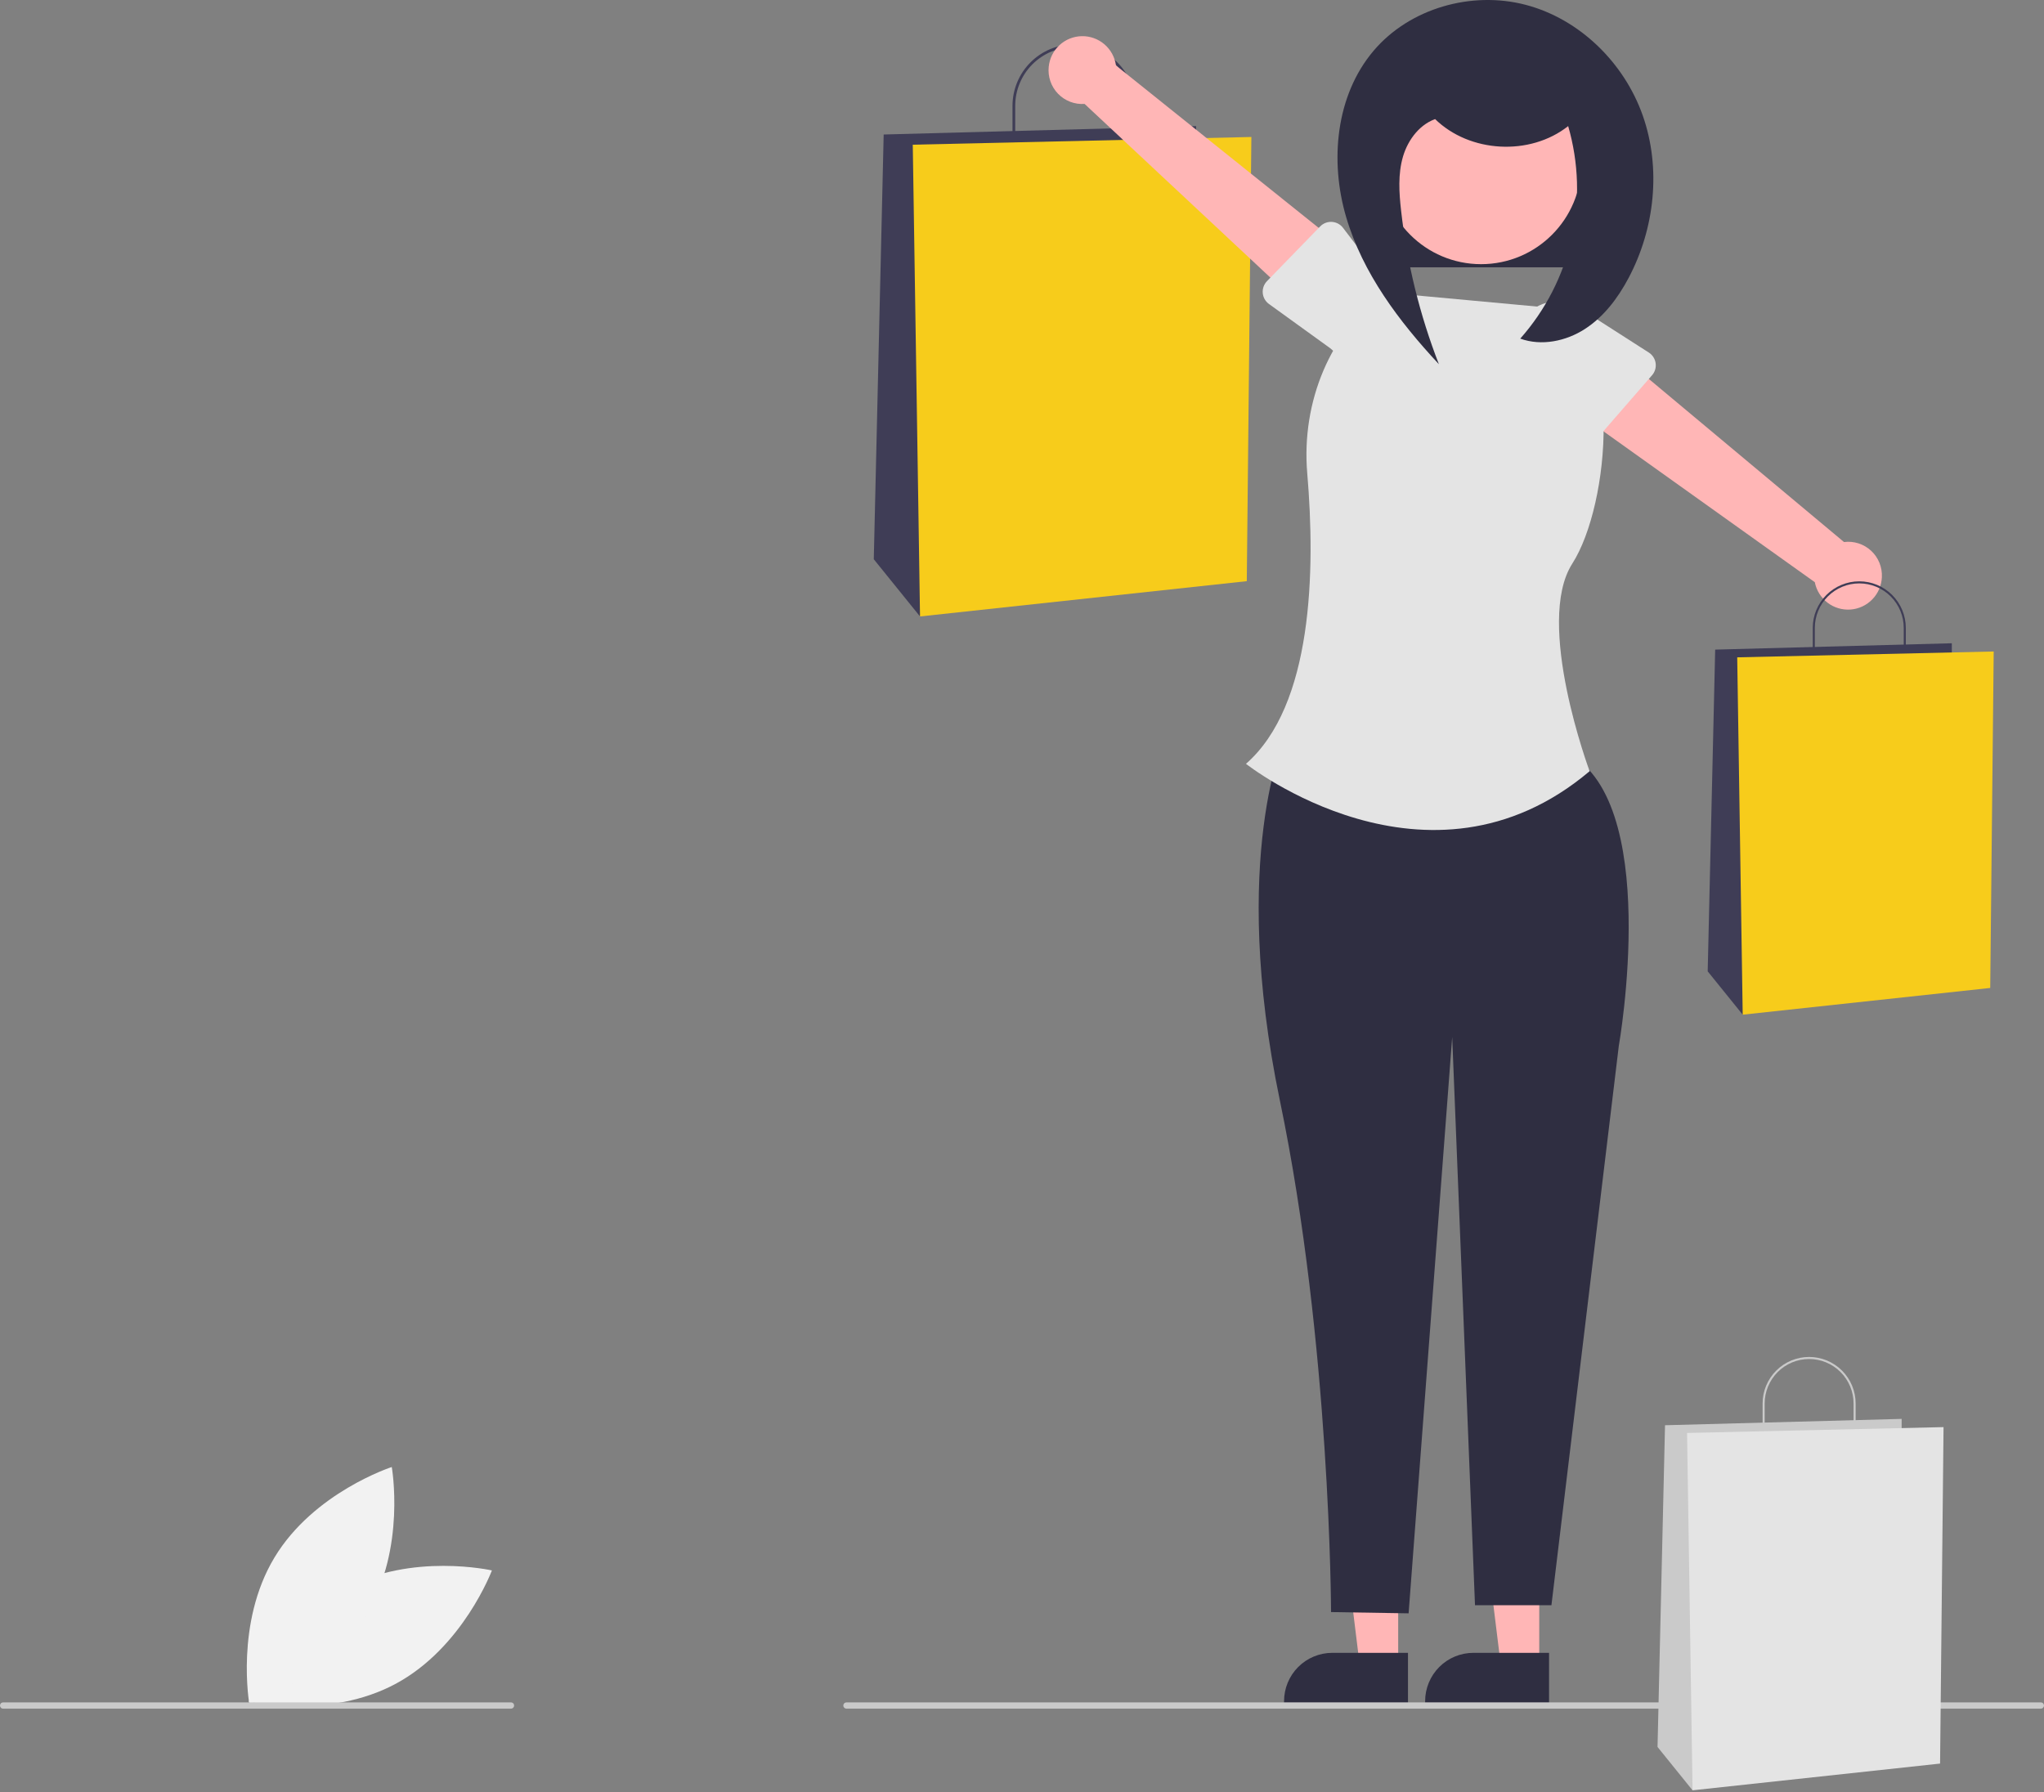
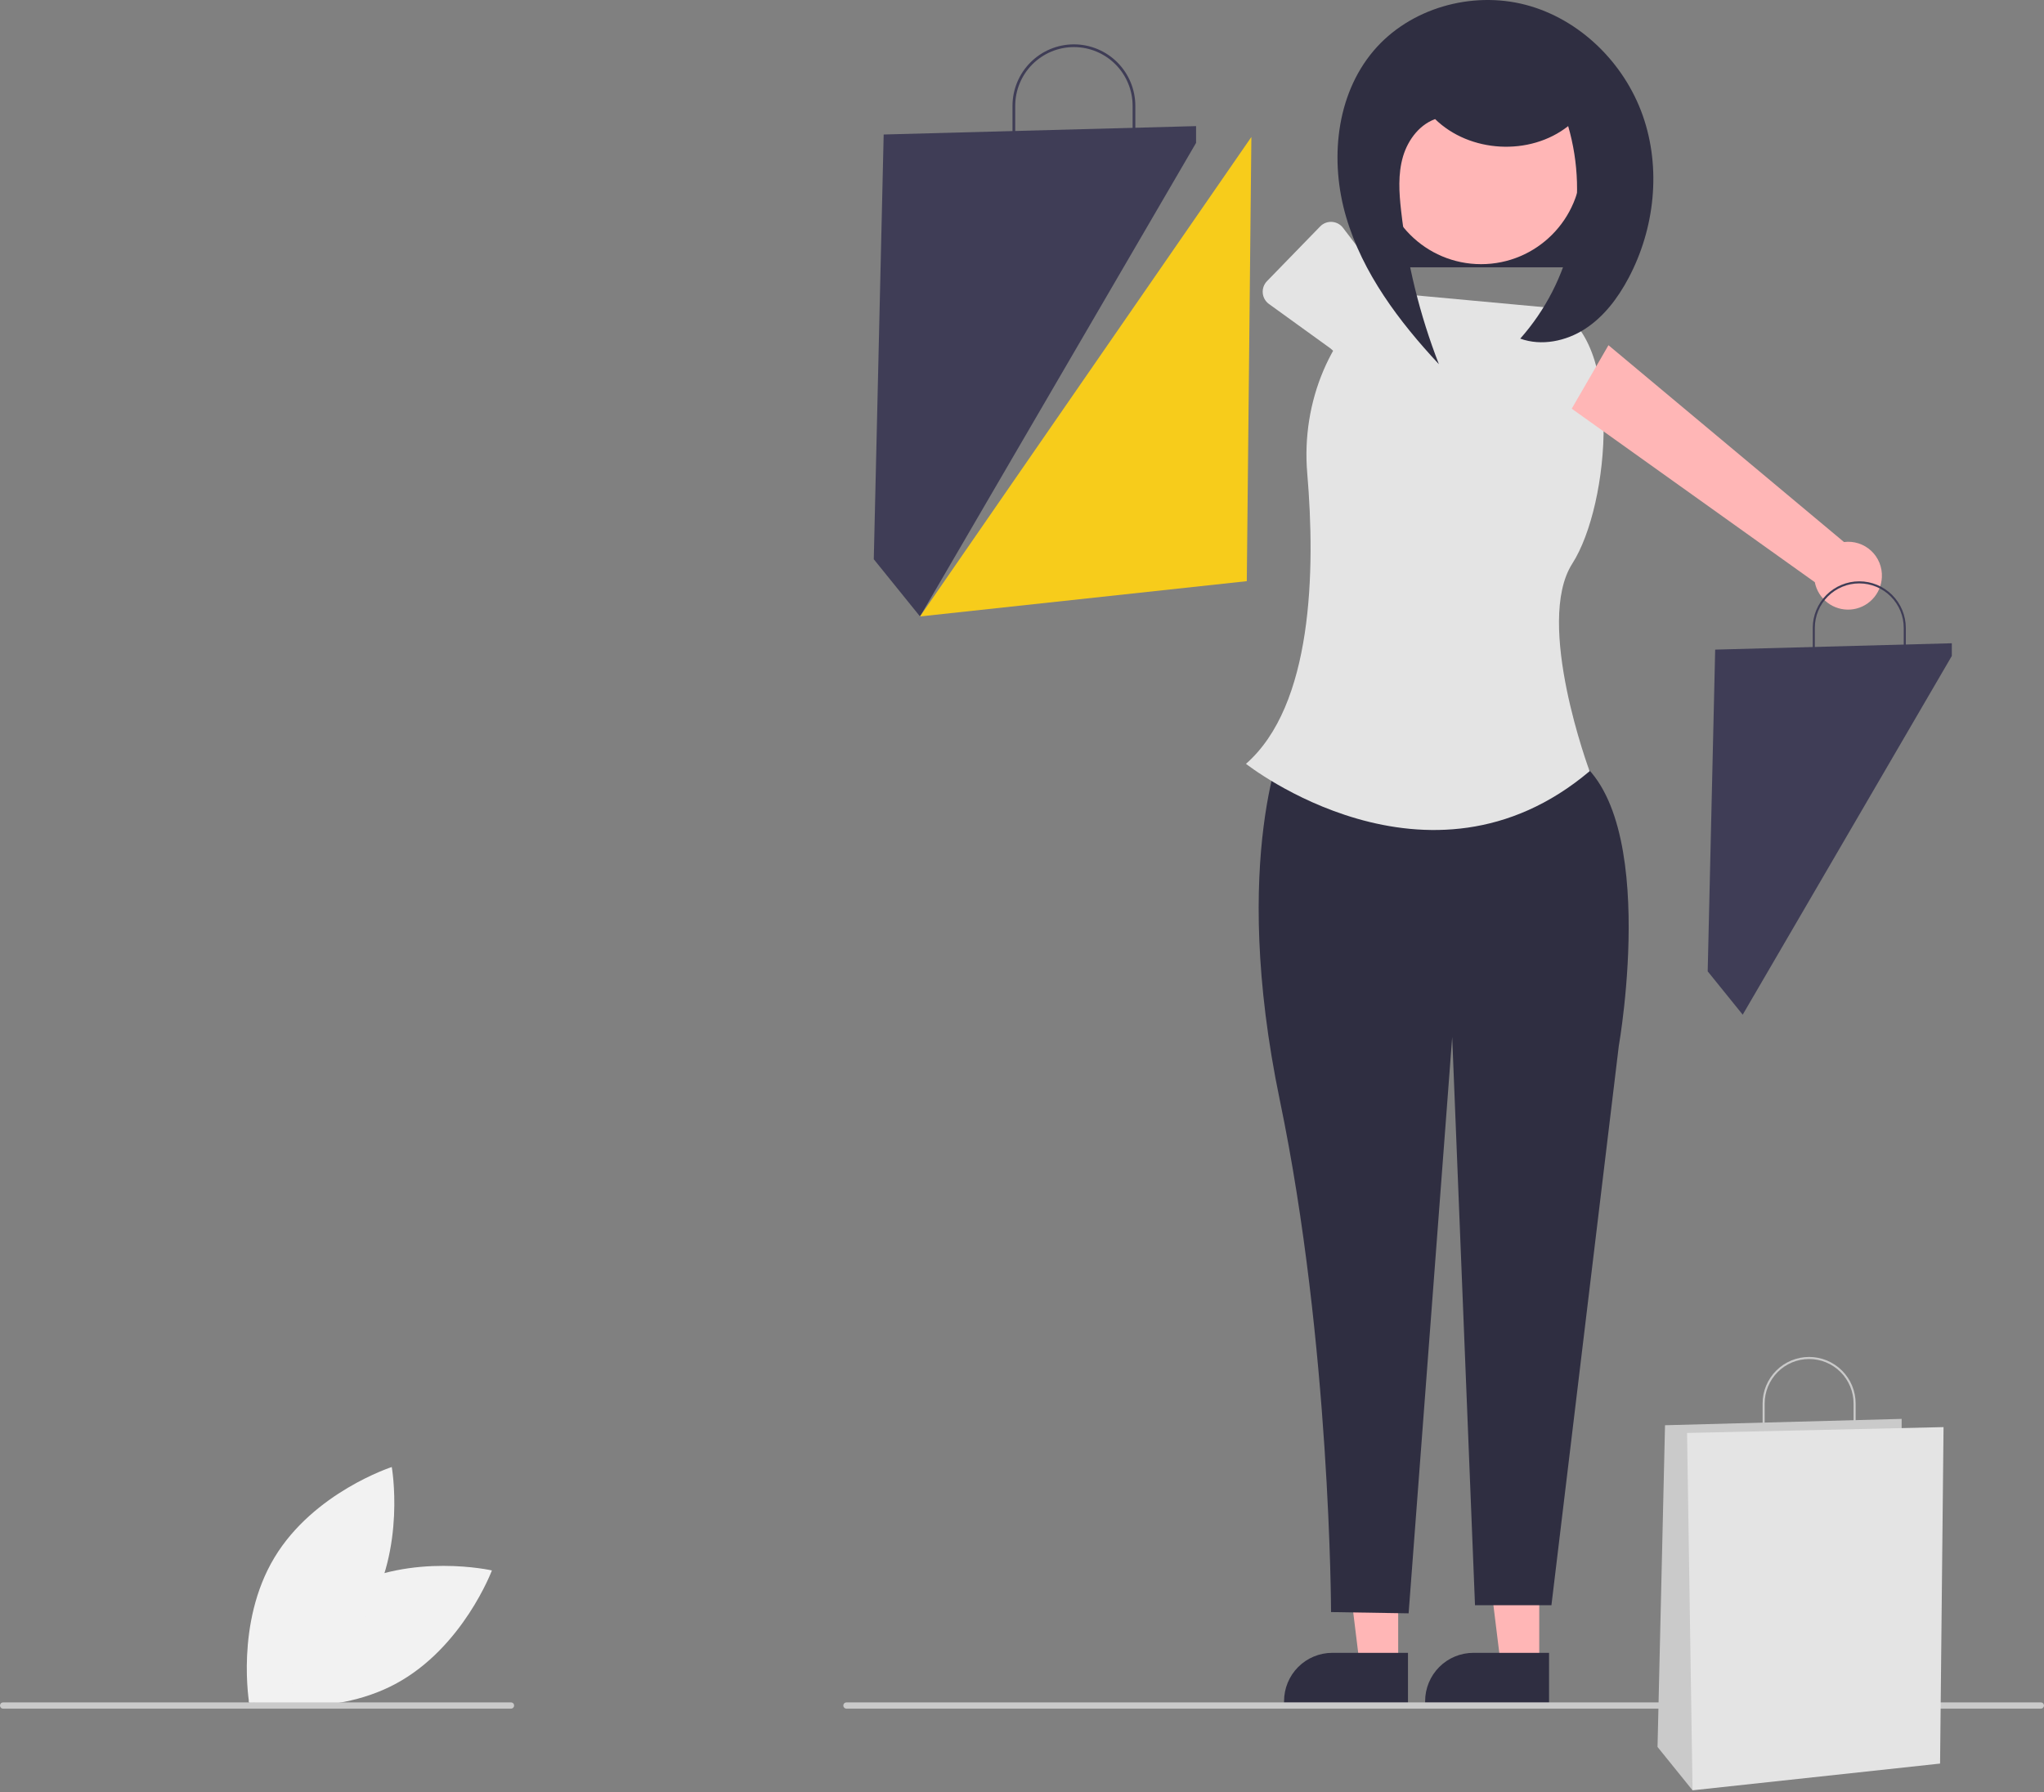
<svg xmlns="http://www.w3.org/2000/svg" width="512" height="449" viewBox="0 0 512 449" fill="none">
  <rect x="0" y="0" width="512" height="449" fill="#808080" stroke="none" />
  <g clip-path="url(#clip0_245_4511)">
    <path d="M86.345 397.947C69.525 407.033 62.304 426.317 62.304 426.317C62.304 426.317 82.355 430.869 99.175 421.783C115.996 412.697 123.217 393.414 123.217 393.414C123.217 393.414 103.166 388.862 86.345 397.947Z" fill="#F2F2F2" />
    <path d="M91.879 404.193C82.028 420.597 62.459 426.914 62.459 426.914C62.459 426.914 58.864 406.636 68.716 390.232C78.567 373.828 98.135 367.511 98.135 367.511C98.135 367.511 101.731 387.789 91.879 404.193Z" fill="#F2F2F2" />
    <path d="M403.196 31.565H343.515V66.965H403.196V31.565Z" fill="#2F2E41" />
    <path d="M284.389 37.273H253.619V26.525C253.619 22.437 255.24 18.517 258.125 15.627C261.01 12.736 264.923 11.112 269.004 11.112C273.084 11.112 276.998 12.736 279.883 15.627C282.768 18.517 284.389 22.437 284.389 26.525V37.273ZM254.3 36.591H283.708V26.525C283.708 22.618 282.159 18.871 279.401 16.109C276.644 13.347 272.904 11.795 269.004 11.795C265.104 11.795 261.364 13.347 258.607 16.109C255.849 18.871 254.3 22.618 254.3 26.525V36.591Z" fill="#3F3D56" />
    <path d="M299.604 35.794V31.594L221.351 33.694L218.874 140.098L230.456 154.43L299.604 35.794Z" fill="#3F3D56" />
-     <path d="M313.456 34.315L228.639 36.249L230.456 154.429L312.308 145.591L313.456 34.315Z" fill="#F7CC1B" />
+     <path d="M313.456 34.315L230.456 154.429L312.308 145.591L313.456 34.315Z" fill="#F7CC1B" />
    <path d="M385.568 417.21H375.941L371.361 380.011H385.57L385.568 417.21Z" fill="#FFB6B6" />
    <path d="M388.023 426.559L356.981 426.558V426.164C356.981 422.954 358.254 419.876 360.52 417.606C362.786 415.336 365.859 414.061 369.063 414.061L388.024 414.061L388.023 426.559Z" fill="#2F2E41" />
    <path d="M350.231 417.21H340.603L336.024 380.011H350.232L350.231 417.21Z" fill="#FFB6B6" />
    <path d="M352.686 426.559L321.643 426.558V426.164C321.643 422.954 322.916 419.876 325.182 417.606C327.448 415.336 330.521 414.061 333.726 414.061L352.686 414.061L352.686 426.559Z" fill="#2F2E41" />
    <path d="M321.957 184.283C321.957 184.283 307.891 214.629 320.599 275.709C333.306 336.79 333.412 403.848 333.412 403.848L352.842 404.165L363.758 259.797L369.472 402.127H388.616L405.487 262.046C405.487 262.046 416.589 199.496 391.831 188.297L321.957 184.283Z" fill="#2F2E41" />
    <path d="M389.287 77.191L346.743 73.263C333.401 83.004 325.913 100.501 327.45 118.554C329.534 143.03 328.829 176.715 312.104 191.349C312.104 191.349 357.689 227.39 398.182 193.197C398.182 193.197 384.336 156.037 393.842 141.197C403.349 126.358 406.779 84.665 389.287 77.191Z" fill="#E4E4E4" />
-     <path d="M262.696 16.71C262.566 17.939 262.706 19.181 263.106 20.349C263.507 21.518 264.158 22.584 265.015 23.473C265.871 24.362 266.912 25.052 268.063 25.494C269.215 25.937 270.449 26.121 271.679 26.034L327.853 78.55L337.921 63.186L279.538 16.396C279.255 14.335 278.227 12.45 276.65 11.098C275.072 9.746 273.054 9.02 270.978 9.059C268.902 9.098 266.912 9.898 265.386 11.308C263.859 12.718 262.902 14.64 262.696 16.71Z" fill="#FFB6B6" />
    <path d="M317.363 70.437L330.689 56.724C331.068 56.334 331.527 56.03 332.034 55.834C332.541 55.637 333.084 55.552 333.627 55.585C334.169 55.618 334.698 55.767 335.178 56.023C335.658 56.279 336.077 56.636 336.407 57.069L347.96 72.238C349.941 74.192 351.068 76.854 351.093 79.64C351.118 82.426 350.04 85.108 348.094 87.098C346.149 89.089 343.494 90.225 340.714 90.258C337.933 90.292 335.253 89.219 333.26 87.275L317.86 76.153C317.42 75.835 317.053 75.425 316.784 74.951C316.516 74.478 316.352 73.952 316.305 73.409C316.258 72.867 316.328 72.32 316.511 71.808C316.693 71.295 316.984 70.827 317.363 70.437Z" fill="#E4E4E4" />
    <path d="M471.389 144.598C471.451 143.364 471.242 142.132 470.778 140.987C470.313 139.843 469.603 138.815 468.699 137.975C467.794 137.135 466.717 136.504 465.543 136.126C464.369 135.749 463.126 135.633 461.902 135.789L402.903 86.481L393.703 102.38L454.59 145.849C454.987 147.891 456.118 149.716 457.768 150.978C459.418 152.241 461.474 152.853 463.544 152.698C465.615 152.544 467.557 151.634 469.003 150.142C470.449 148.649 471.298 146.676 471.389 144.598Z" fill="#FFB6B6" />
-     <path d="M413.827 93.996L401.282 108.43C400.925 108.84 400.484 109.169 399.989 109.394C399.493 109.618 398.956 109.733 398.412 109.731C397.868 109.728 397.332 109.608 396.839 109.379C396.345 109.15 395.907 108.818 395.554 108.404L383.178 93.901C381.091 92.06 379.818 89.465 379.638 86.685C379.458 83.904 380.386 81.166 382.218 79.07C384.051 76.975 386.638 75.692 389.413 75.504C392.187 75.317 394.923 76.239 397.02 78.069L413.013 88.317C413.471 88.61 413.86 88.999 414.154 89.457C414.449 89.915 414.641 90.431 414.718 90.97C414.795 91.509 414.756 92.058 414.602 92.58C414.448 93.103 414.184 93.586 413.827 93.996Z" fill="#E4E4E4" />
    <path d="M477.383 165.447H454.076V157.305C454.076 154.209 455.303 151.24 457.489 149.05C459.675 146.861 462.639 145.631 465.73 145.631C468.82 145.631 471.785 146.861 473.97 149.05C476.156 151.24 477.383 154.209 477.383 157.305L477.383 165.447ZM454.592 164.93H476.867V157.305C476.867 154.346 475.694 151.508 473.605 149.416C471.516 147.323 468.683 146.148 465.729 146.148C462.776 146.148 459.943 147.323 457.854 149.416C455.765 151.508 454.592 154.346 454.592 157.305V164.93Z" fill="#3F3D56" />
    <path d="M488.908 164.328V161.146L429.634 162.737L427.758 243.334L436.53 254.19L488.908 164.328Z" fill="#3F3D56" />
-     <path d="M499.401 163.207L435.154 164.672L436.53 254.19L498.532 247.496L499.401 163.207Z" fill="#F7CC1B" />
    <path d="M371 66.178C384.878 66.178 396.128 54.908 396.128 41.005C396.128 27.102 384.878 15.832 371 15.832C357.121 15.832 345.871 27.102 345.871 41.005C345.871 54.908 357.121 66.178 371 66.178Z" fill="#FFB6B6" />
    <path d="M359.43 29.786C368.123 38.32 383.251 39.138 392.81 31.59C395.464 40.758 395.754 50.449 393.655 59.759C391.555 69.069 387.134 77.694 380.805 84.829C386.123 86.754 392.244 85.487 396.997 82.419C401.75 79.352 405.27 74.667 407.926 69.667C414.502 57.289 416.148 42.176 411.496 28.951C406.844 15.727 395.699 4.761 382.159 1.21C368.618 -2.341 353.093 2.046 344.046 12.745C334.586 23.933 333.054 40.326 337.199 54.388C341.345 68.45 350.437 80.525 360.427 91.241C355.629 78.881 352.447 65.95 350.96 52.772C350.452 48.259 350.155 43.606 351.428 39.247C352.701 34.888 355.833 30.827 360.199 29.602" fill="#2F2E41" />
    <path d="M511.215 428.043H212.025C211.816 428.043 211.617 427.96 211.469 427.813C211.322 427.665 211.239 427.465 211.239 427.256C211.239 427.048 211.322 426.848 211.469 426.7C211.617 426.553 211.816 426.47 212.025 426.47H511.215C511.423 426.47 511.623 426.553 511.77 426.7C511.917 426.848 512 427.048 512 427.256C512 427.465 511.917 427.665 511.77 427.813C511.623 427.96 511.423 428.043 511.215 428.043Z" fill="#CACACA" />
    <path d="M128 428.043H0.785C0.577 428.043 0.377 427.96 0.23 427.813C0.083 427.665 0 427.465 0 427.256C0 427.048 0.083 426.848 0.23 426.7C0.377 426.553 0.577 426.47 0.785 426.47H128C128.208 426.47 128.408 426.553 128.555 426.7C128.703 426.848 128.785 427.048 128.785 427.256C128.785 427.465 128.703 427.665 128.555 427.813C128.408 427.96 128.208 428.043 128 428.043Z" fill="#CACACA" />
    <path d="M464.819 359.753H441.511V351.611C441.511 348.515 442.739 345.545 444.925 343.356C447.11 341.167 450.074 339.937 453.165 339.937C456.256 339.937 459.22 341.167 461.406 343.356C463.591 345.545 464.819 348.515 464.819 351.611L464.819 359.753ZM442.027 359.236H464.303V351.611C464.303 348.652 463.129 345.814 461.041 343.721C458.952 341.629 456.119 340.453 453.165 340.453C450.211 340.453 447.378 341.629 445.289 343.721C443.201 345.814 442.027 348.652 442.027 351.611V359.236Z" fill="#CACACA" />
    <path d="M476.344 358.633V355.451L417.07 357.043L415.194 437.64L423.966 448.496L476.344 358.633Z" fill="#CACACA" />
    <path d="M486.837 357.513L422.59 358.977L423.966 448.496L485.967 441.801L486.837 357.513Z" fill="#E4E4E4" />
  </g>
  <defs>
    <clipPath id="clip0_245_4511">
      <rect width="512" height="448.496" fill="white" />
    </clipPath>
  </defs>
</svg>